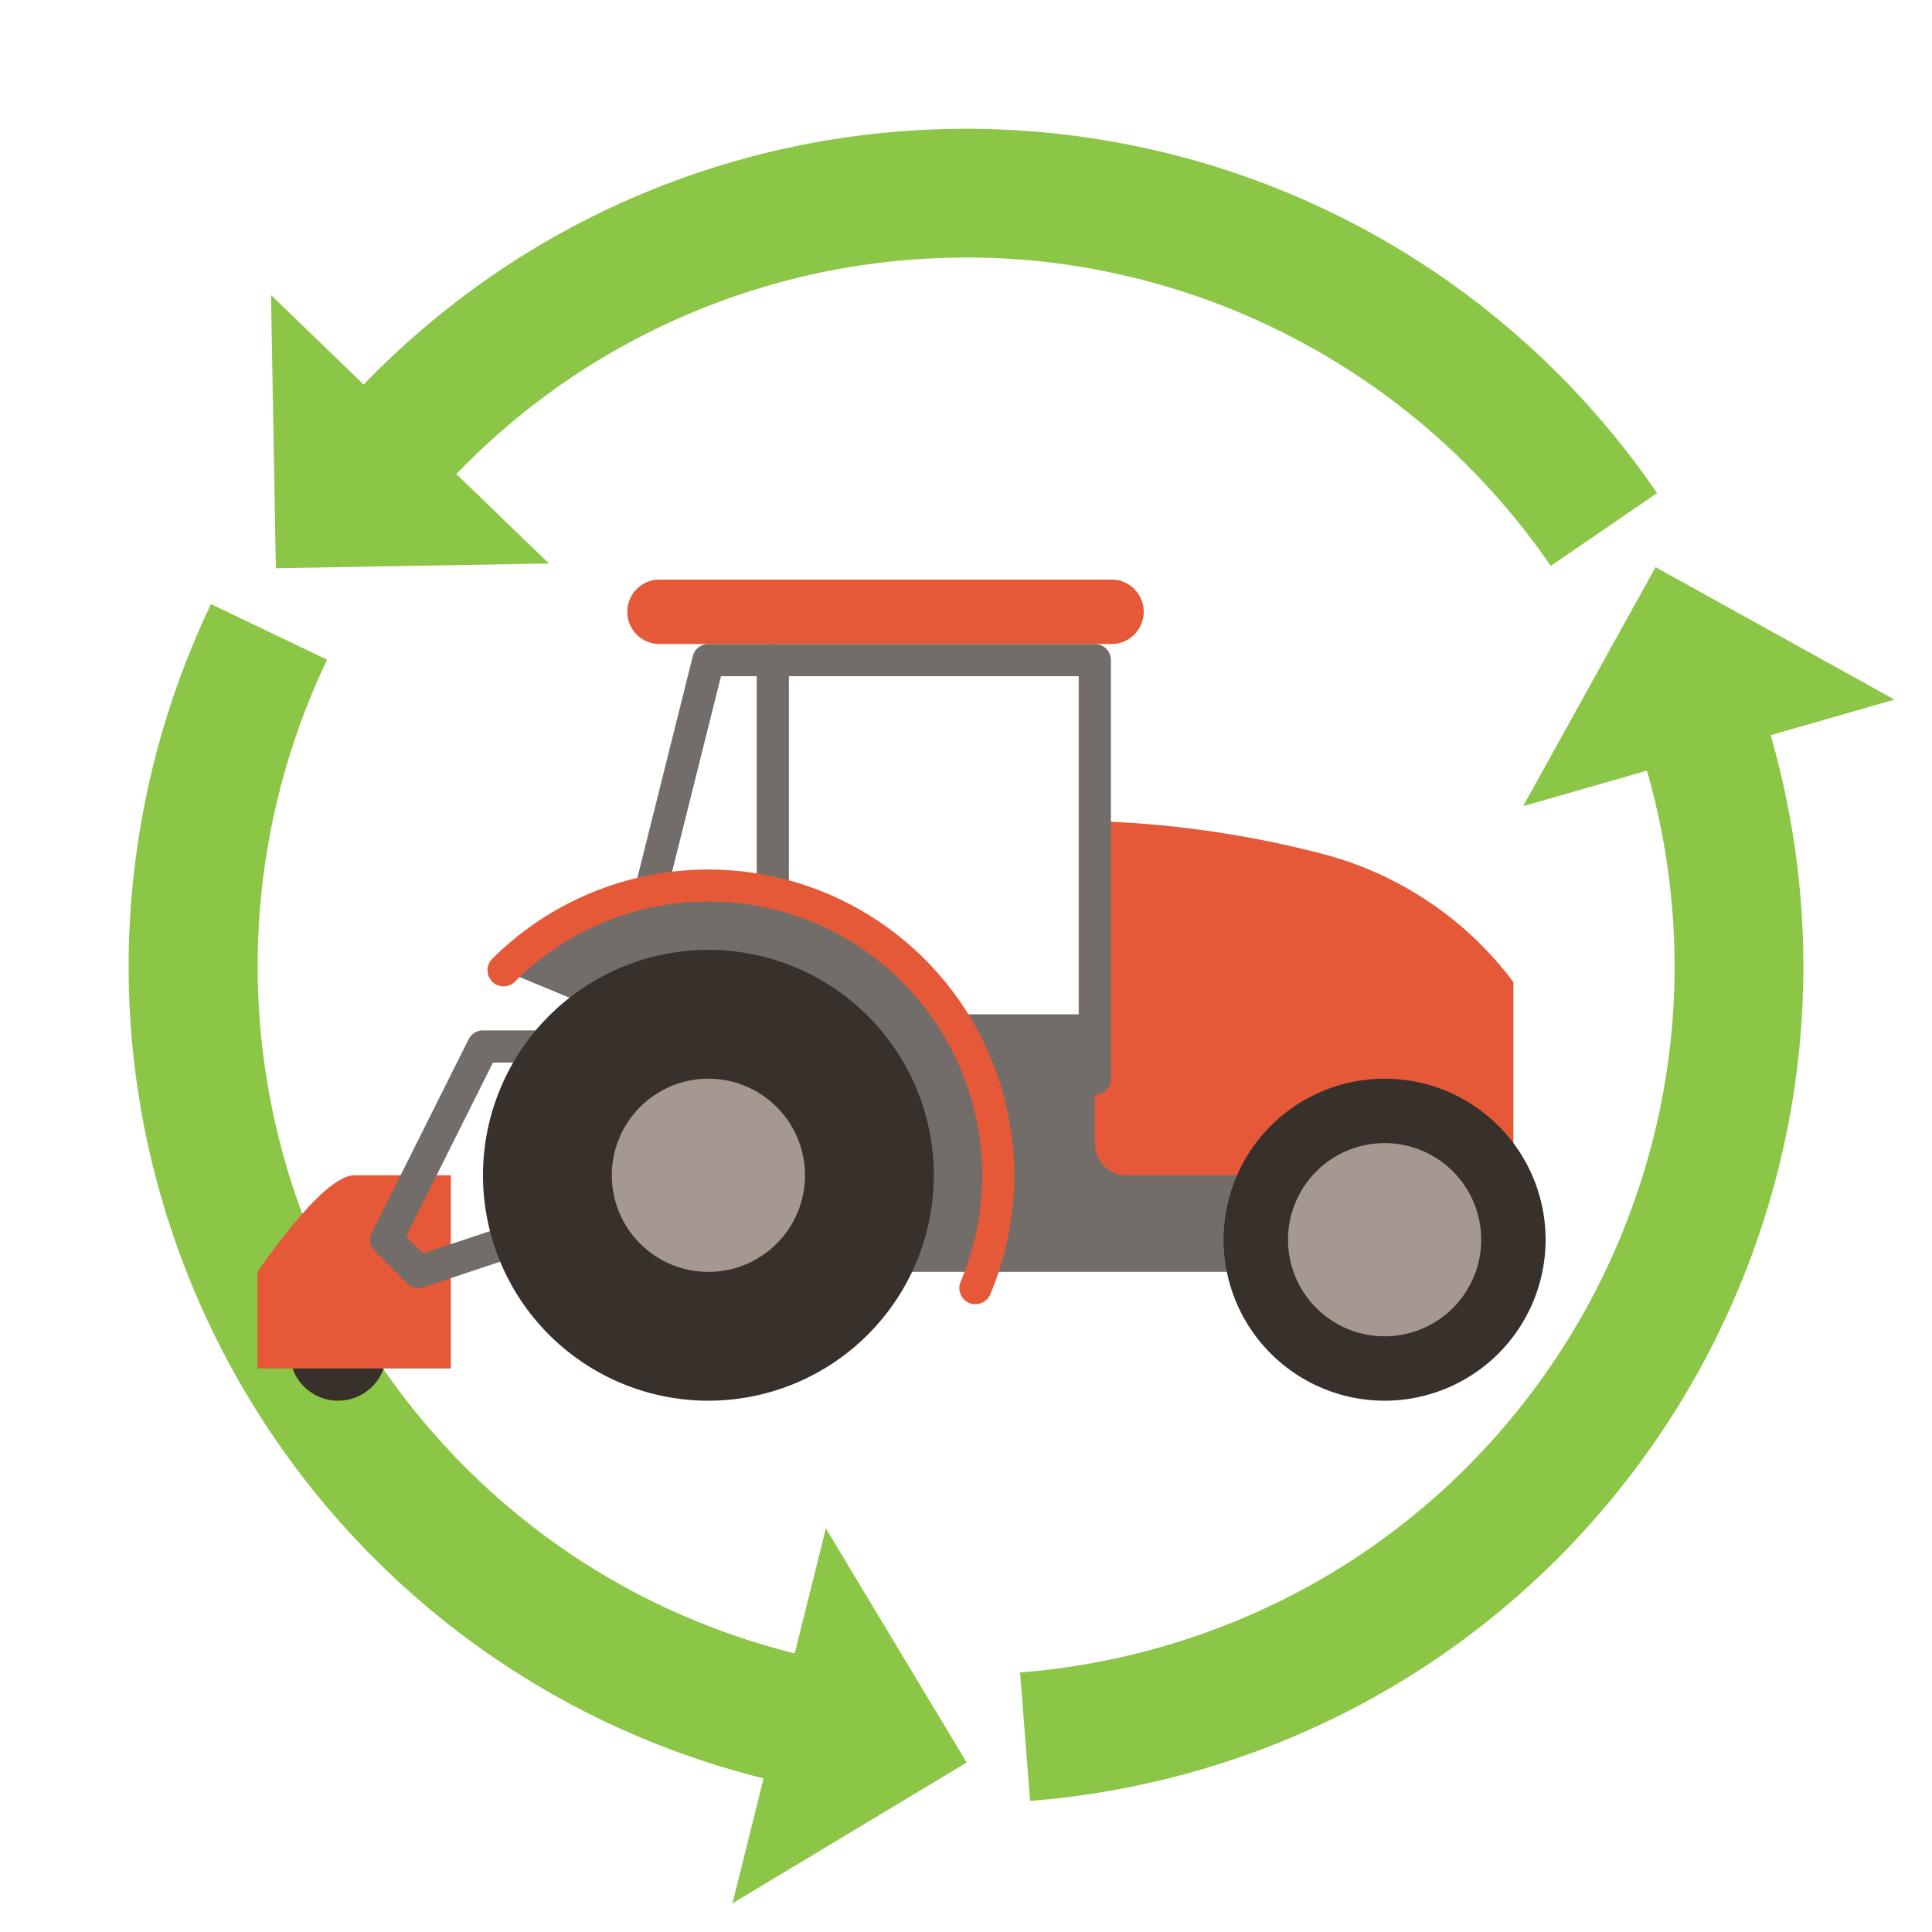
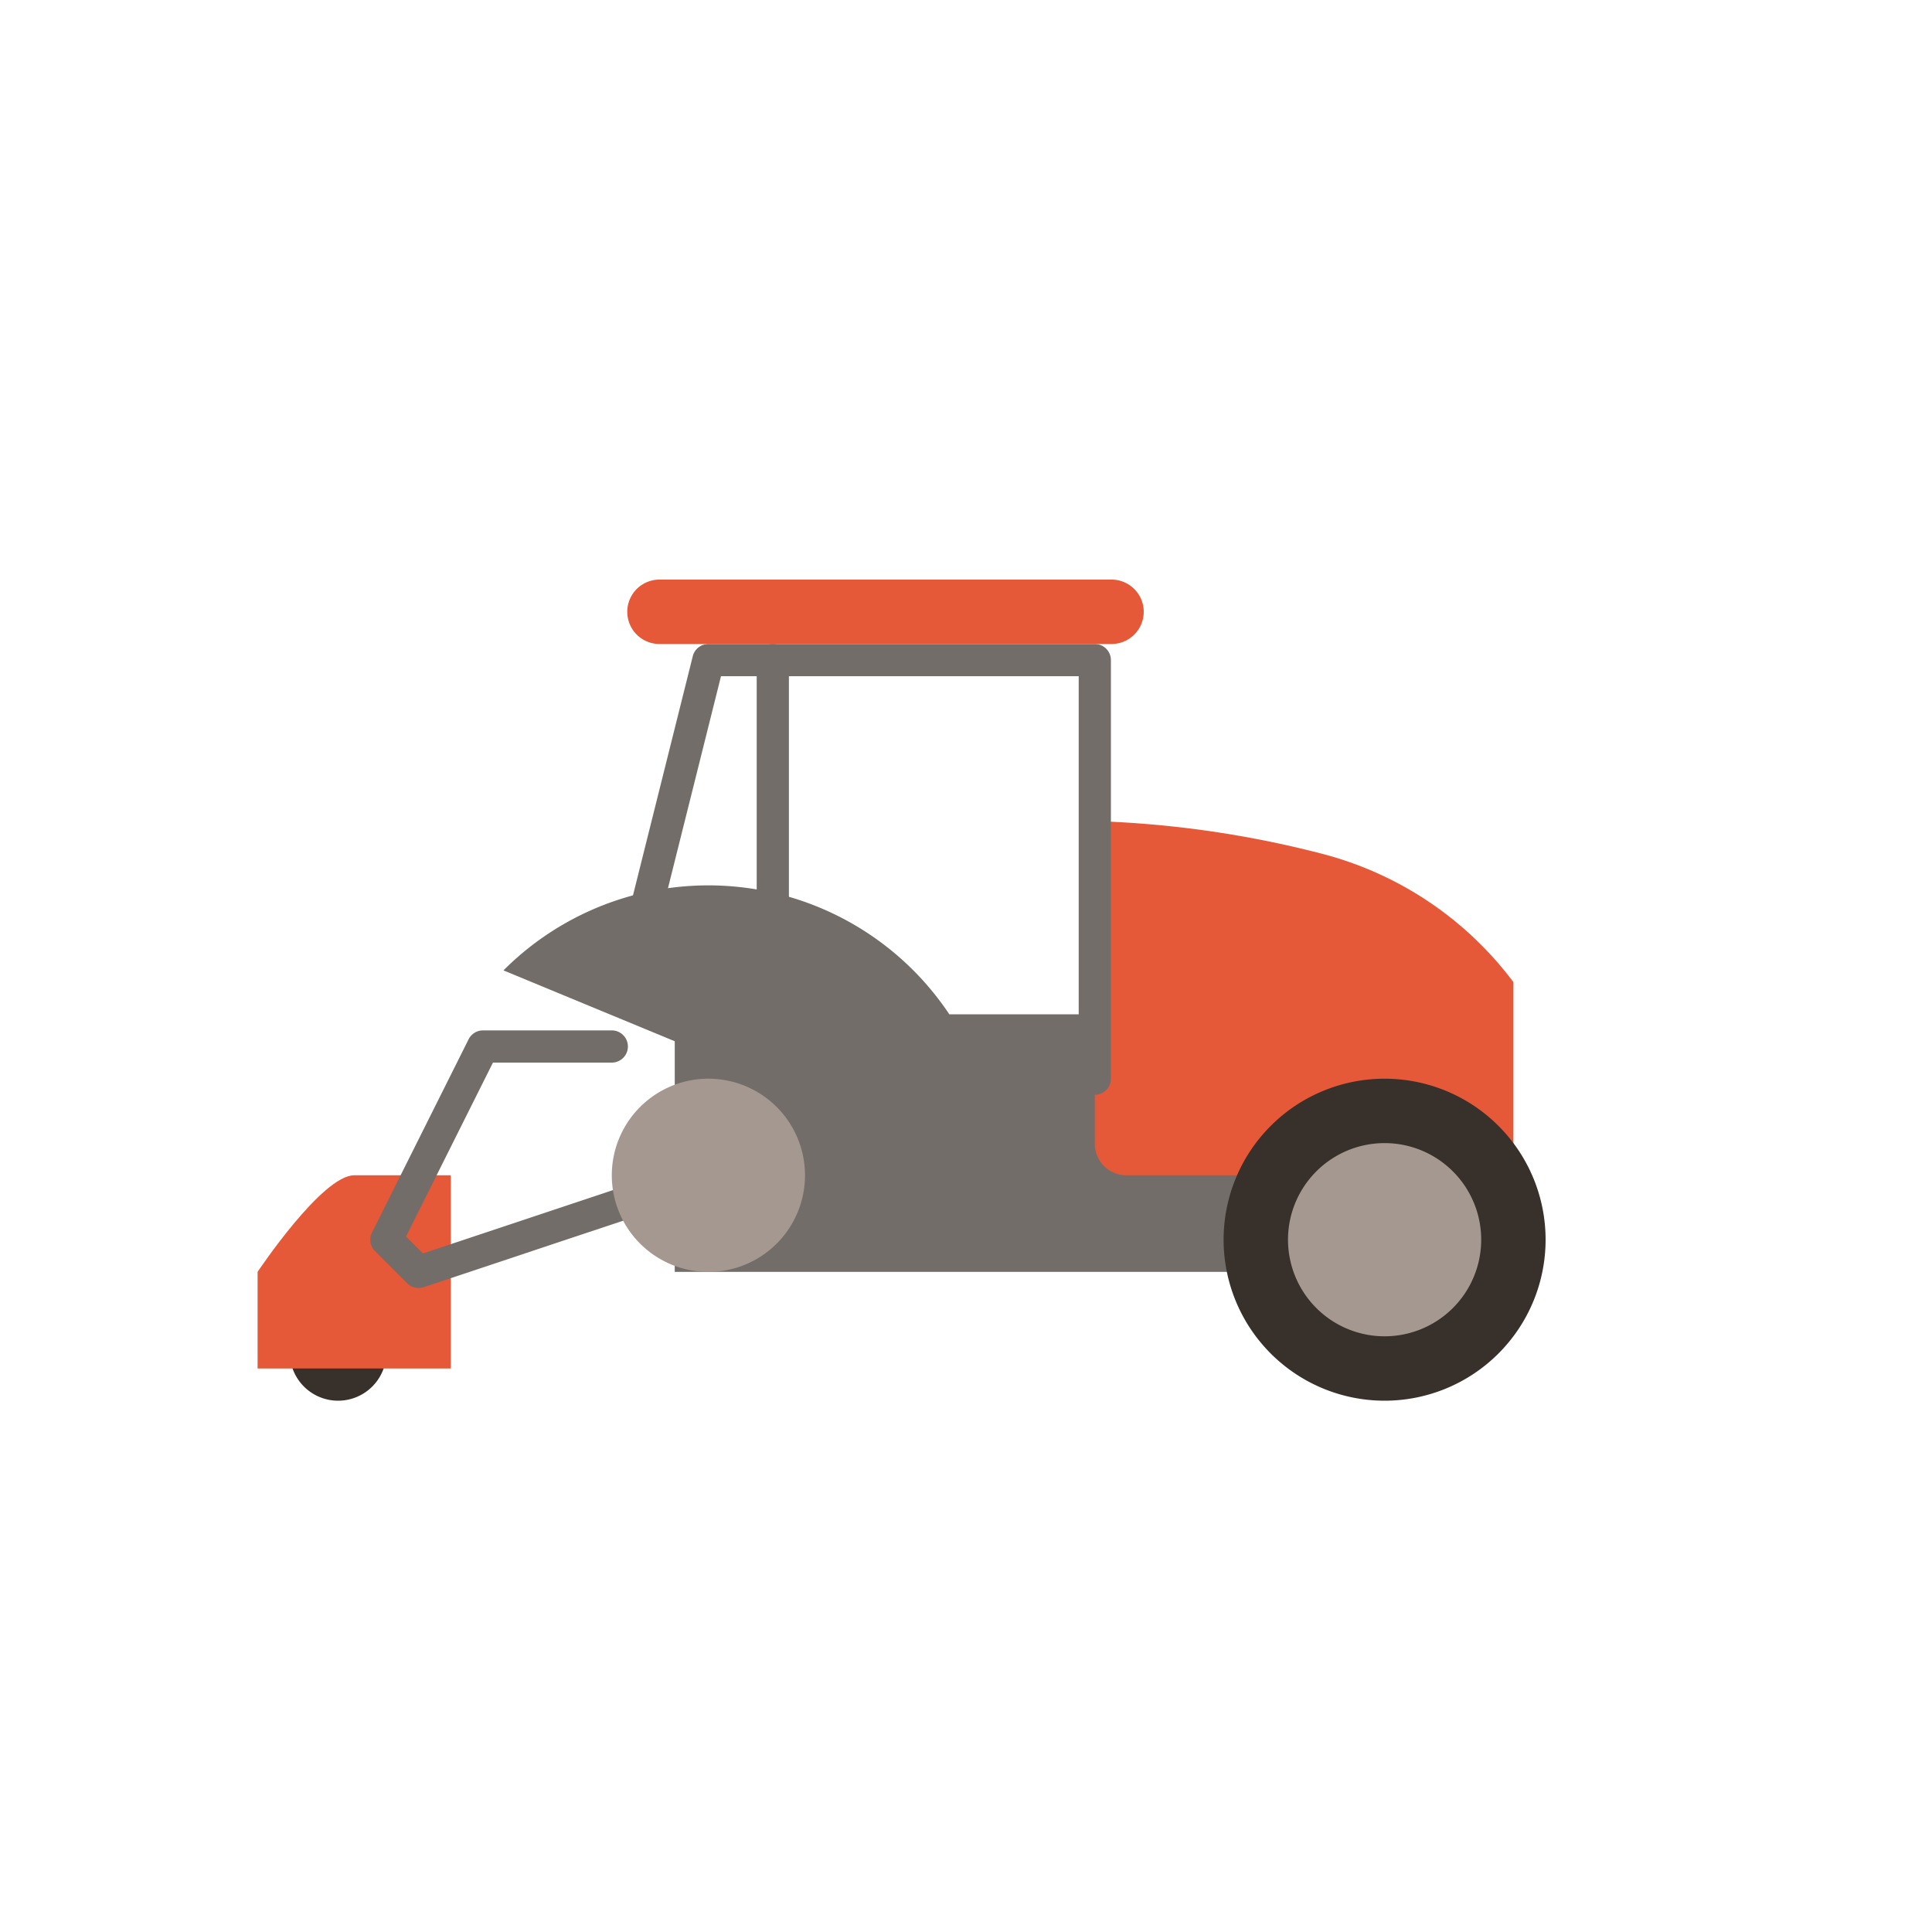
<svg xmlns="http://www.w3.org/2000/svg" id="img_point2" width="160" height="160" viewBox="0 0 160 160" preserveAspectRatio="xMinYMid">
  <defs>
    <clipPath id="clip-path">
      <rect id="長方形_364" data-name="長方形 364" width="160" height="160" fill="none" />
    </clipPath>
  </defs>
  <g id="グループ_466" data-name="グループ 466" clip-path="url(#clip-path)">
-     <path id="パス_1015" data-name="パス 1015" d="M31.438,40l-7.675-7.408A59.264,59.264,0,0,1,32.841,24.9a58.59,58.59,0,0,1,32.1-10.224,56.962,56.962,0,0,1,11.227.875A58.863,58.863,0,0,1,114.4,40.2l8.8-6.029A69.166,69.166,0,0,0,78.009,5.049,69.185,69.185,0,0,0,64.756,4.012a69.275,69.275,0,0,0-26,5.536,68.924,68.924,0,0,0-11.952,6.56,69.822,69.822,0,0,0-10.715,9.069v0L8.417,17.769l.4,22.624Z" transform="translate(14.028 6.666)" fill="#8cc647" />
-     <path id="パス_1016" data-name="パス 1016" d="M59.158,105.66h0a59.169,59.169,0,0,1-11.187-4.013A58.339,58.339,0,0,1,29.756,88.01,58.791,58.791,0,0,1,18.206,68.8a58.843,58.843,0,0,1,2.227-45.435l-9.619-4.6a69.882,69.882,0,0,0-6.757,27.1A69,69,0,0,0,8.185,72.452,69.494,69.494,0,0,0,31.71,104.2a68.988,68.988,0,0,0,11.659,7.072A69.7,69.7,0,0,0,56.58,116.01L54,126.362,73.4,114.7,61.737,95.311Z" transform="translate(6.658 31.265)" fill="#8cc647" />
-     <path id="パス_1017" data-name="パス 1017" d="M93.844,31.526l0,0L104.1,28.582,84.308,17.614,73.34,37.406l10.253-2.941h0l0,0a59.01,59.01,0,0,1,2.115,11.7,58.222,58.222,0,0,1-2.7,22.589,58.944,58.944,0,0,1-4.488,10.325,59.419,59.419,0,0,1-6.376,9.283,58.729,58.729,0,0,1-8.088,7.949,58.324,58.324,0,0,1-9.632,6.317,59.378,59.378,0,0,1-22.744,6.523l.829,10.637a69.927,69.927,0,0,0,26.851-7.707,68.64,68.64,0,0,0,11.4-7.477,69.156,69.156,0,0,0,9.557-9.392A69.777,69.777,0,0,0,87.85,84.249a70.043,70.043,0,0,0,5.3-12.192,68.947,68.947,0,0,0,3.192-26.717,69.611,69.611,0,0,0-2.5-13.813" transform="translate(52.798 29.357)" fill="#8cc647" />
    <path id="パス_1018" data-name="パス 1018" d="M52.559,38.167a23.978,23.978,0,0,0-36.923-3.637L29.82,40.4V59.5H96.607V38.167Z" transform="translate(26.06 45.833)" fill="#726d69" />
    <path id="パス_1019" data-name="パス 1019" d="M68.667,38.833v16h-32A2.612,2.612,0,0,1,34,52.167V25.5a85.245,85.245,0,0,1,18.667,2.667,28.851,28.851,0,0,1,16,10.667" transform="translate(56.667 42.5)" fill="#e55838" />
    <path id="パス_1020" data-name="パス 1020" d="M64.667,46.833A13.333,13.333,0,1,0,51.333,60.167,13.335,13.335,0,0,0,64.667,46.833" transform="translate(63.333 55.833)" fill="#38302a" />
    <path id="パス_1021" data-name="パス 1021" d="M17,44.5a4,4,0,1,0-4,4,4,4,0,0,0,4-4" transform="translate(15 67.5)" fill="#38302a" />
    <path id="パス_1022" data-name="パス 1022" d="M56,43.5a8,8,0,1,0-8,8,8,8,0,0,0,8-8" transform="translate(66.667 59.167)" fill="#a59890" />
    <path id="パス_1023" data-name="パス 1023" d="M58.167,57.333A1.334,1.334,0,0,1,56.834,56V22.667H27.21L22.127,42.989a1.333,1.333,0,0,1-2.587-.645l5.333-21.333A1.332,1.332,0,0,1,26.167,20h32A1.334,1.334,0,0,1,59.5,21.333V56a1.334,1.334,0,0,1-1.333,1.333" transform="translate(32.5 33.333)" fill="#726d69" />
    <path id="パス_1024" data-name="パス 1024" d="M24.833,44A1.334,1.334,0,0,1,23.5,42.667V21.333a1.333,1.333,0,0,1,2.667,0V42.667A1.334,1.334,0,0,1,24.833,44" transform="translate(39.167 33.333)" fill="#726d69" />
-     <path id="パス_1025" data-name="パス 1025" d="M55.555,63a1.357,1.357,0,0,1-.517-.1,1.335,1.335,0,0,1-.712-1.747A22.69,22.69,0,0,0,42.262,31.44,22.659,22.659,0,0,0,17.411,36.3a1.333,1.333,0,0,1-1.885-1.885A25.341,25.341,0,0,1,56.784,62.187,1.334,1.334,0,0,1,55.555,63" transform="translate(25.226 45.005)" fill="#e55838" />
    <path id="パス_1026" data-name="パス 1026" d="M59.5,23.333H22.167a2.667,2.667,0,1,1,0-5.333H59.5a2.667,2.667,0,1,1,0,5.333" transform="translate(32.5 30)" fill="#e55838" />
    <path id="パス_1027" data-name="パス 1027" d="M24,52.5H8v-8s5.333-8,8-8h8Z" transform="translate(13.333 60.833)" fill="#e55838" />
    <path id="パス_1028" data-name="パス 1028" d="M15.5,53.333a1.339,1.339,0,0,1-.944-.389L11.89,50.277a1.334,1.334,0,0,1-.248-1.541l8-16A1.335,1.335,0,0,1,20.834,32H31.5a1.333,1.333,0,1,1,0,2.667H21.658l-7.2,14.4,1.405,1.405,23.219-7.741a1.335,1.335,0,1,1,.843,2.533l-24,8a1.433,1.433,0,0,1-.421.067" transform="translate(19.166 53.333)" fill="#726d69" />
-     <path id="パス_1029" data-name="パス 1029" d="M52.333,48.167A18.667,18.667,0,1,0,33.667,66.833,18.667,18.667,0,0,0,52.333,48.167" transform="translate(25 49.167)" fill="#38302a" />
    <path id="パス_1030" data-name="パス 1030" d="M35,41.5a8,8,0,1,0-8,8,8,8,0,0,0,8-8" transform="translate(31.667 55.833)" fill="#a59890" />
  </g>
</svg>